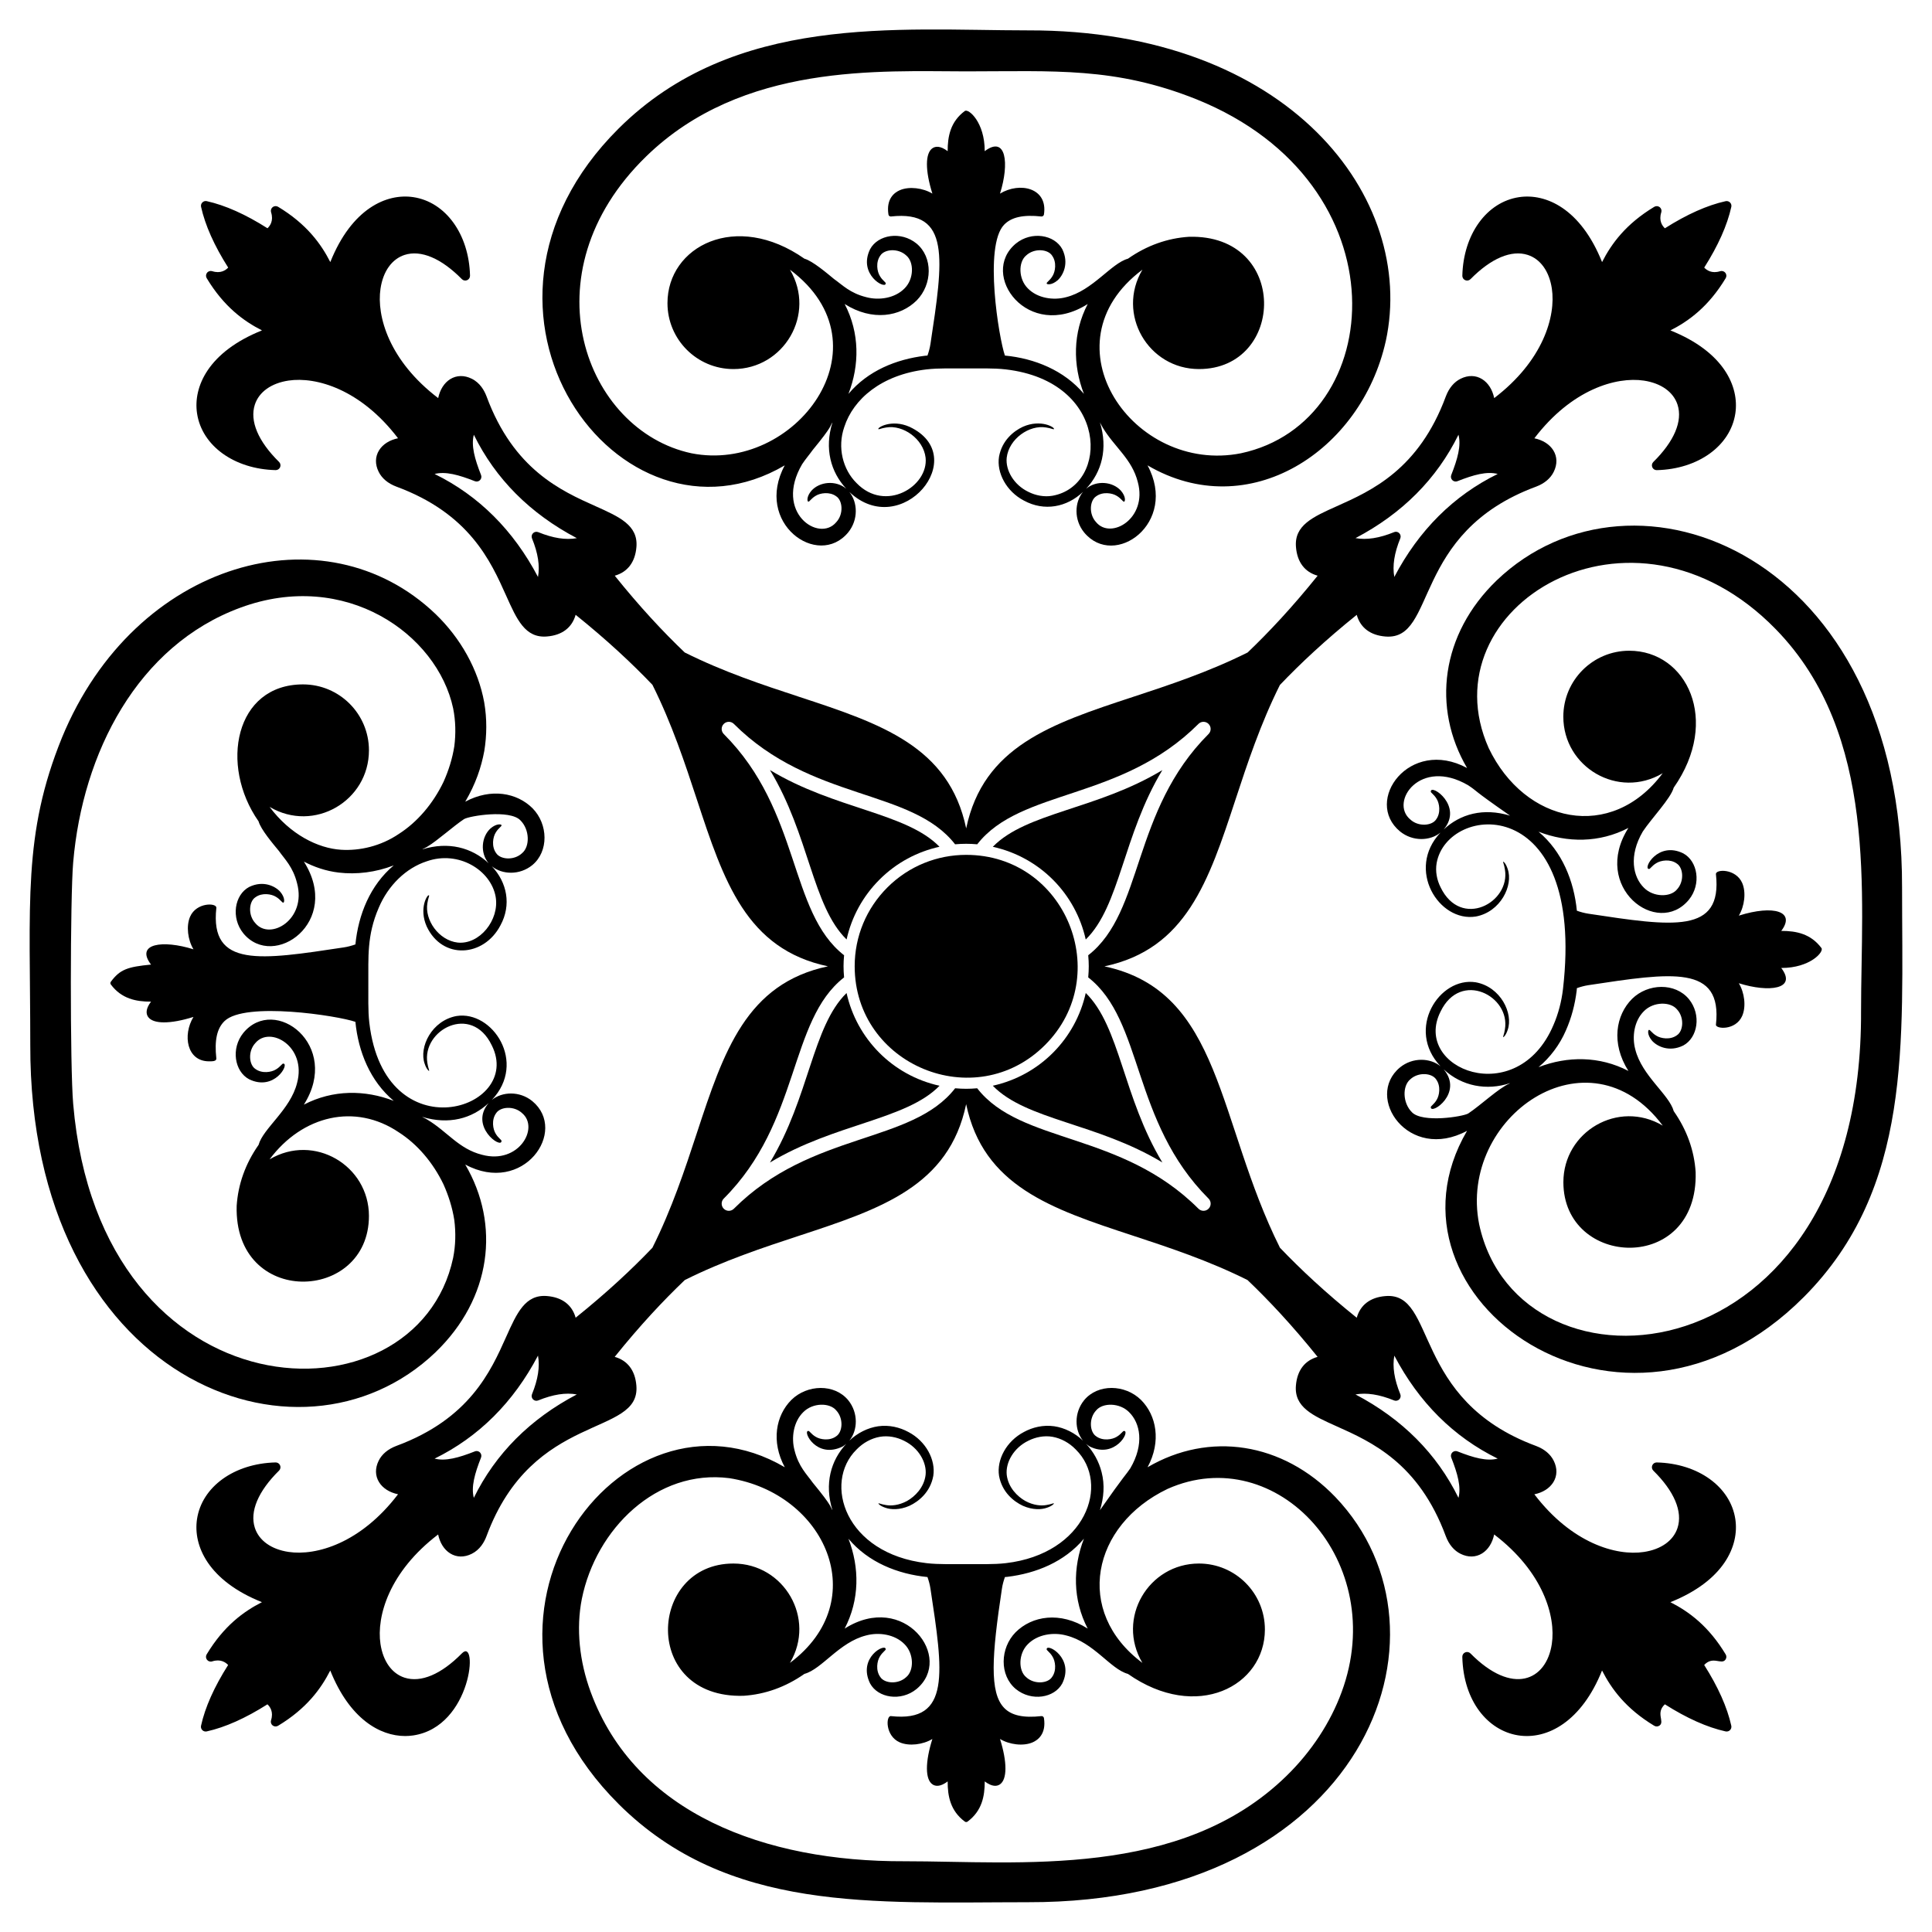
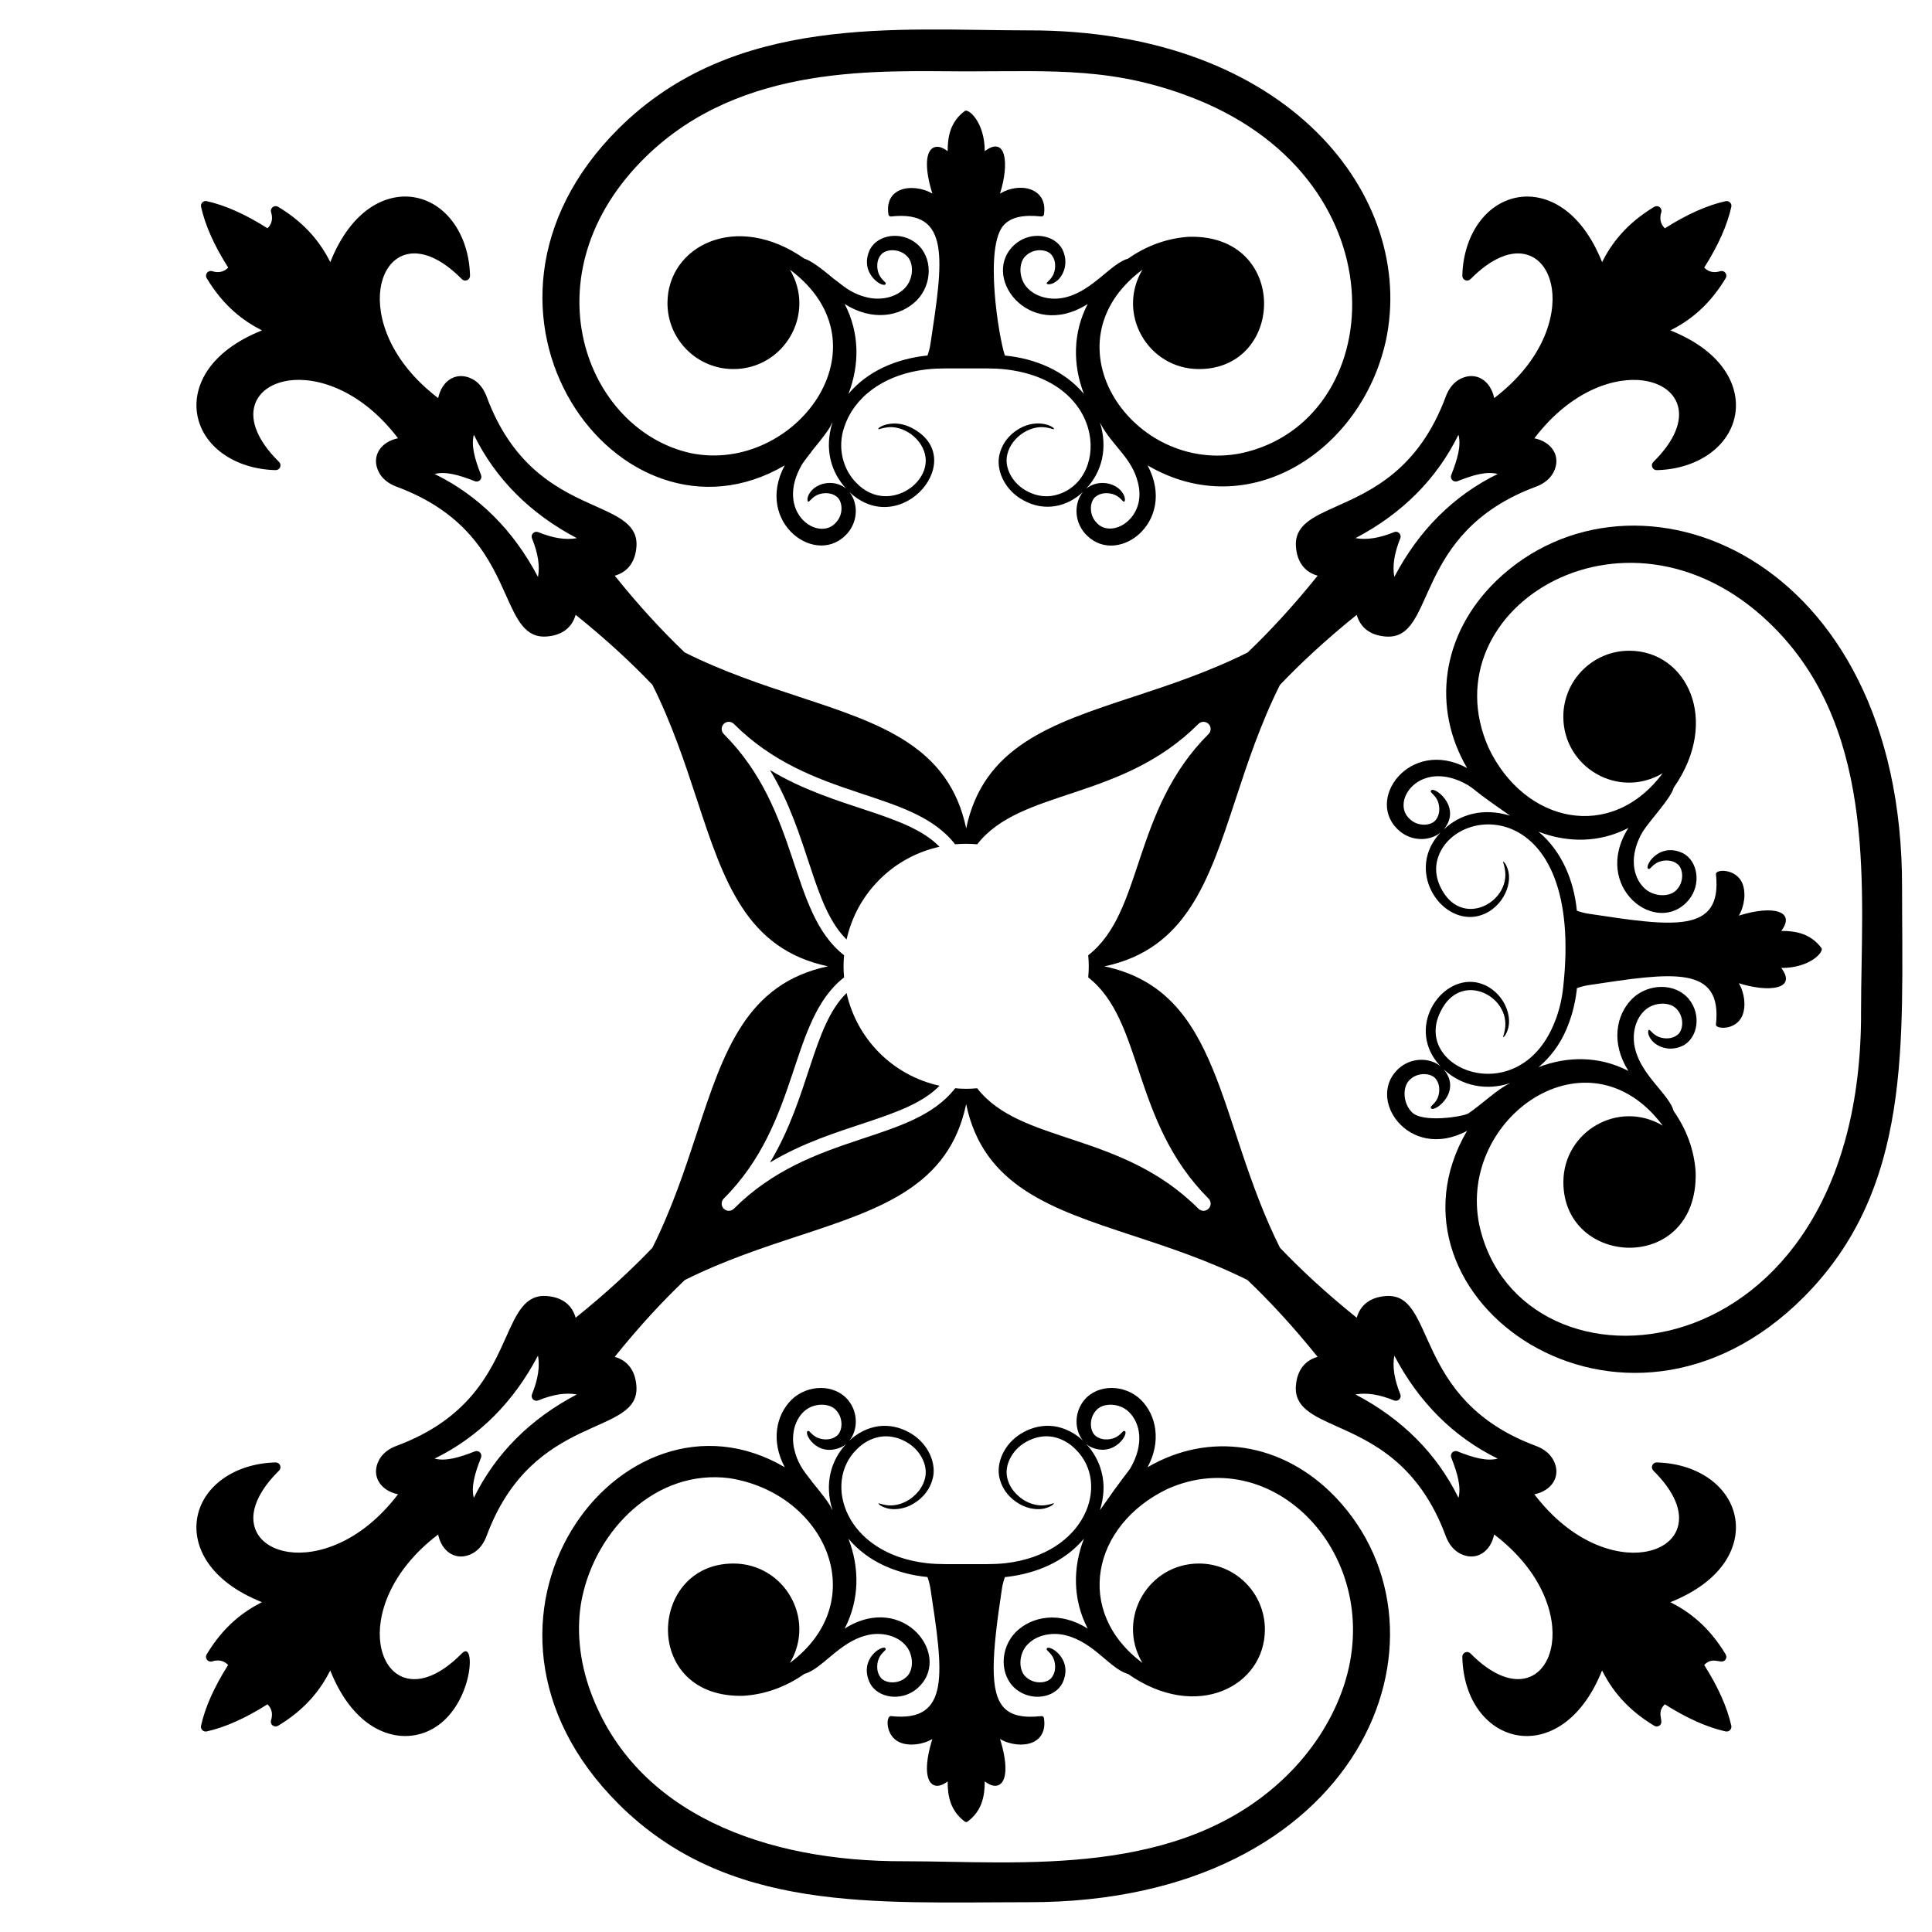
<svg xmlns="http://www.w3.org/2000/svg" fill="#000000" width="800px" height="800px" version="1.1" viewBox="144 144 512 512">
  <g>
    <path d="m622.03 487.73c28.836-28.977 26.051-67.309 26.035-108.48 0.215-88.734-71.25-116.02-107.4-81.465-14.848 14.301-17.211 33.828-7.875 49.746-15.254-8.207-27.535 8.742-17.77 16.809 3.367 2.734 7.988 2.535 10.719 0.309-9.199 9.719-0.434 23.805 9.348 22.242 6.539-1.195 10.035-8.215 8.445-12.656-0.457-1.41-1.094-1.93-1.141-1.891-0.168 0.086 0.234 0.734 0.422 2.062 1.527 8.805-11.672 15.922-17.059 4.707-0.957-1.898-1.414-4.18-1.031-6.387 2.836-15.934 39.52-18.977 33.484 33.383-0.387 3.301-1.238 6.566-2.512 9.504-9.633 22.742-37.562 11.633-29.941-3.516 5.305-11.051 18.594-4.152 17.059 4.703-0.188 1.328-0.59 1.973-0.418 2.062 0.047 0.039 0.68-0.48 1.141-1.887 1.578-4.414-1.863-11.457-8.445-12.656-9.691-1.547-18.629 12.453-9.344 22.25-2.731-2.234-7.356-2.434-10.727 0.301-9.539 7.879 2.246 25.16 17.766 16.809-25.848 44.125 41.188 92.297 89.242 44.047zm-95.434-123.91c5.231-6.238-3.344-12.137-3.418-10.086-0.098 0.336 0.824 0.734 1.551 1.992 0.723 1.141 1.164 3.656-0.133 5.422-1.098 1.703-4.707 2.027-6.863 0.016-5.559-4.609 2.602-16.531 15.363-9.047 2.84 1.887 0.508 0.691 11.082 8.039-7.113-2.137-13.176-0.441-17.582 3.664zm58.047 78.484c-11.785-6.977-26.332 1.586-26.332 14.988 0 22.762 35.809 24.449 35.051-2.668-0.371-5.703-2.301-11.156-5.805-16.152-1.207-4.426-8.438-9.348-10.195-16.379-0.902-3.348-0.309-7.574 2.32-10.145 2.492-2.519 6.988-2.559 8.73-0.457 2.012 2.156 1.688 5.766-0.016 6.863-1.762 1.301-4.277 0.855-5.422 0.133-1.258-0.727-1.656-1.648-1.992-1.551-0.246 0.008-0.531 1.277 0.848 2.891 1.305 1.453 4.488 3.09 8.246 1.246 3.852-2.066 4.863-8.152 1.504-12.293-3.637-4.402-10.852-4.215-15.062-0.074-4.289 4.285-5.652 11.715-0.973 19.105-7.641-3.977-16.152-3.969-23.816-1 3.082-2.582 5.617-5.945 7.254-9.742 1.465-3.32 2.402-6.844 2.852-10.543 0.027-0.219 0.031-0.438 0.055-0.656 0.977-0.344 1.984-0.629 3.098-0.797 22.043-3.336 35.508-5.481 33.754 10.469-0.133 1.176 5.231 1.637 6.961-2.324 1.086-2.496 0.598-6.172-0.895-8.648 7.949 2.504 15.535 1.613 11.242-4.047h0.051c7.578 0 11.332-4.273 10.602-5.277-2.824-3.789-6.688-4.547-10.59-4.547h-0.062c3.887-5.125-1.945-6.977-11.242-4.047 1.496-2.477 1.98-6.152 0.895-8.652-1.688-3.867-7.117-3.715-6.961-2.32 1.75 15.895-11.426 13.848-33.754 10.469-1.113-0.168-2.125-0.453-3.102-0.797-0.77-7.859-3.894-15.691-10.16-20.941 7.621 2.949 16.125 3 23.816-1-9.953 15.711 7.684 29.137 16.031 19.027 3.359-4.141 2.344-10.227-1.504-12.293-6.719-3.285-10.727 4.074-9.098 4.137 0.336 0.098 0.734-0.824 1.992-1.551 1.145-0.723 3.66-1.164 5.422 0.133 1.703 1.098 2.027 4.707 0.016 6.863-1.742 2.102-6.238 2.062-8.73-0.457-2.898-2.836-4.121-8.414-0.316-14.906 2.309-3.481 7.418-8.781 8.191-11.617 12.5-17.844 3.449-36.297-11.773-36.297-9.652 0-17.477 7.824-17.477 17.477 0 13.375 14.523 21.984 26.332 14.988-13.648 18.285-36.535 13.32-46.109-6.664-16.594-37.234 37.832-70.77 76.102-31.477 27.211 27.91 22.562 70.309 22.574 101.2 0.41 98.418-90.816 105.22-101.21 56.453-5.613-28.305 28.898-52.582 48.664-26.117zm-66.457-3.535c-2.519-2.492-2.559-6.984-0.457-8.73 2.156-2.012 5.766-1.688 6.863 0.016 1.297 1.762 0.855 4.277 0.133 5.422-0.727 1.258-1.648 1.656-1.551 1.992 0.074 2.016 8.715-3.789 3.414-10.09 4.852 4.523 11.434 5.699 17.582 3.668-0.051 0.035-0.098 0.066-0.148 0.105-2.883 1.238-7.578 5.711-10.93 7.934-1.434 0.84-12.105 2.547-14.906-0.316z" />
-     <path d="m259.42 502.36c14.836-14.293 17.219-33.816 7.875-49.746 15.371 8.27 27.363-8.883 17.77-16.809-3.367-2.734-7.988-2.535-10.723-0.309 9.395-9.922 0.164-23.762-9.352-22.242-6.559 1.195-10.027 8.234-8.445 12.656 0.457 1.41 1.094 1.93 1.141 1.891 0.168-0.09-0.234-0.734-0.418-2.062-1.52-8.734 11.668-15.934 17.059-4.707 8.582 17.055-28.402 28.672-32.453-5.988-0.383-3.305-0.23-6.867-0.262-10.508 0.055-6.699-0.457-12.582 2.773-20.008 2.504-5.906 7.215-10.492 12.715-12.277 8.414-2.953 17 2.344 18.254 9.406 1.062 6.152-4.297 12.758-10.094 12.129-5.012-0.602-8.766-6.004-7.996-10.453 0.188-1.324 0.59-1.973 0.418-2.062-0.395-0.359-2.731 3.434-0.613 8.227 4.172 8.93 15.152 8.145 19.551-0.262 2.961-5.43 1.758-11.402-2.285-15.668 2.731 2.234 7.356 2.434 10.727-0.301 4.402-3.637 4.215-10.852 0.074-15.062-4.109-4.113-11.008-5.422-17.844-1.746 2.789-4.758 4.242-9.105 5.047-13.426 0.68-4.137 0.738-8.531-0.02-12.914-1.578-8.66-6.215-16.965-12.902-23.406-29.316-28.02-79.617-14.262-98.992 32.754-10.434 25.695-8.418 43.621-8.402 81.43-0.211 88.594 71.152 116.11 107.4 81.465zm14.066-66.035c-5.18 6.148 3.344 12.191 3.418 10.086 0.098-0.336-0.824-0.734-1.551-1.992-0.719-1.145-1.164-3.656 0.133-5.422 1.098-1.703 4.707-2.027 6.863-0.016 4.68 3.883-0.871 13.68-10.602 11.047-6.148-1.535-9.234-6.164-14.453-9.285-0.465-0.289-0.867-0.492-1.238-0.648-0.051-0.035-0.102-0.07-0.152-0.105 7.051 2.125 13.141 0.473 17.582-3.664zm8.41-74.949c2.519 2.492 2.559 6.988 0.457 8.73-2.156 2.012-5.766 1.688-6.863-0.016-1.297-1.766-0.855-4.277-0.133-5.422 0.727-1.258 1.648-1.656 1.551-1.992-0.008-0.246-1.277-0.527-2.891 0.848-2.418 2.164-2.859 6.461-0.527 9.242-4.441-4.141-10.656-5.828-17.578-3.672 0.051-0.035 0.102-0.066 0.148-0.102 0.371-0.16 0.773-0.359 1.238-0.648 2.641-1.578 6.824-5.383 9.691-7.281 1.434-0.848 12.066-2.59 14.906 0.312zm-118.5 11.16c2.469-28.977 17.035-57.477 44.344-67.508 27.762-10.227 52.156 7.016 56.352 26.699 0.664 3.34 0.73 6.715 0.309 10.027-0.516 3.301-1.527 6.461-2.848 9.418-2.801 5.848-6.988 10.715-11.867 13.836-4.797 3.242-10.371 4.5-15.297 4.188-6.125-0.387-13.465-4.023-18.945-11.359 11.789 6.977 26.332-1.586 26.332-14.988 0-9.652-7.824-17.477-17.477-17.477-18.059 0-22.18 21.453-11.773 36.297 0.582 2.133 3.824 5.949 5.379 7.836 1.539 2.18 3.734 4.207 4.816 8.543 2.602 9.629-7.133 15.324-11.051 10.602-2.012-2.16-1.688-5.769 0.016-6.863 1.762-1.301 4.277-0.855 5.422-0.133 1.258 0.727 1.656 1.648 1.992 1.551 0.246-0.008 0.531-1.277-0.848-2.891-1.305-1.457-4.488-3.09-8.246-1.246-3.852 2.066-4.867 8.152-1.504 12.293 8.047 9.742 26.18-3.016 16.031-19.027 2.727 1.422 5.797 2.496 9.199 2.906 4.723 0.559 9.805-0.043 14.613-1.902-6.254 5.242-9.383 13.062-10.156 20.941-0.977 0.344-1.984 0.629-3.098 0.797-22.066 3.34-35.5 5.477-33.758-10.469 0.16-1.391-5.281-1.531-6.957 2.324-1.086 2.5-0.602 6.172 0.895 8.648-8.098-2.551-15.5-1.559-11.246 4.047-6.269 0.605-8.23 1.293-10.648 4.547-0.16 0.215-0.16 0.512 0 0.73 2.82 3.789 6.684 4.547 10.586 4.547h0.062c-1.496 1.969-1.301 3.242-0.809 3.992 1.309 1.996 5.934 1.984 12.051 0.055-2.922 4.824-1.766 11.766 4.117 11.766 0.832 0 2.039 0.031 1.945-0.789-0.527-4.805 0.168-7.949 2.188-9.891 5.438-5.219 30.059-1.402 34.668 0.219 0.773 7.902 3.902 15.691 10.16 20.941-7.621-2.949-16.125-3.004-23.816 1 9.949-15.711-7.68-29.145-16.031-19.027-3.359 4.141-2.344 10.227 1.504 12.293 6.719 3.285 10.73-4.082 9.098-4.137-0.336-0.098-0.734 0.824-1.992 1.551-1.145 0.723-3.66 1.164-5.422-0.133-1.703-1.098-2.027-4.707-0.016-6.863 3.891-4.688 13.676 0.891 11.051 10.602-1.766 7.059-9 12-10.195 16.379-3.516 5.016-5.434 10.477-5.805 16.152-0.746 26.953 35.051 25.711 35.051 2.672 0-13.352-14.508-21.992-26.332-14.988 8.723-11.68 22.711-14.965 34.242-7.172 4.879 3.121 9.066 7.992 11.867 13.836 1.316 2.957 2.332 6.117 2.844 9.418 0.422 3.309 0.355 6.688-0.309 10.027-9.66 45.34-93.555 42.895-100.69-40.809-0.852-9.785-0.801-54.836 0-64.008z" />
    <path d="m511.25 234.39c8.184-37.836-25.508-82.508-94.852-82.34-34.559-0.012-77.789-4.508-108.48 26.035-48.562 48.359 0.32 114.88 44.051 89.238-8.223 15.277 8.781 27.488 16.809 17.77 2.734-3.367 2.535-7.988 0.305-10.723 13.82 13.082 32.609-9.48 15.926-17.27-4.731-2.09-8.57 0.223-8.227 0.613 0.086 0.168 0.734-0.234 2.062-0.422 4.438-0.77 9.848 2.977 10.449 7.996 0.82 7.57-10.641 14.676-18.309 6.719-3.613-3.57-5.141-9.434-3.231-14.879 2.379-7.32 9.785-13.828 21.777-15.23 3.305-0.383 6.867-0.234 10.508-0.262 3.641 0.031 7.203-0.121 10.508 0.262 27.488 3.215 27.445 30.805 12.371 33.484-2.203 0.379-4.484-0.074-6.383-1.031-3.894-1.871-6.102-5.773-5.746-9.062 0.605-5.019 6.016-8.766 10.449-7.996 1.328 0.188 1.973 0.59 2.062 0.422 0.352-0.395-3.426-2.734-8.227-0.613-2.492 1.164-5.539 3.644-6.32 7.922-0.68 4.269 1.945 9.203 6.578 11.629 5.43 2.961 11.406 1.758 15.668-2.285-2.234 2.731-2.434 7.356 0.301 10.727 8.062 9.766 25.027-2.496 16.809-17.77 26.766 15.691 56.652-3.734 63.137-32.934zm-142.98 39.129c-2.754-2.324-7.062-1.898-9.234 0.527-1.379 1.613-1.094 2.883-0.848 2.891 0.336 0.098 0.734-0.824 1.992-1.551 1.141-0.723 3.66-1.164 5.422 0.133 1.703 1.098 2.027 4.707 0.016 6.863-4.551 5.488-16.566-2.531-9.047-15.363 0.922-1.391 1.973-2.594 2.816-3.785 5.34-6.481 4.566-6.375 5.223-7.297-2.176 6.945-0.461 13.156 3.66 17.582zm66.215 8.867c-2.012-2.16-1.688-5.766 0.016-6.863 1.762-1.297 4.277-0.855 5.422-0.133 1.258 0.727 1.656 1.648 1.992 1.551 0.246-0.008 0.531-1.277-0.848-2.891-2.168-2.422-6.465-2.856-9.238-0.527 4.176-4.477 5.805-10.672 3.672-17.578 0.051 0.07 0.453 0.906 0.754 1.387 3.086 5.164 7.75 8.305 9.285 14.453 2.598 9.629-7.133 15.324-11.055 10.602zm12.266-66.914c-6.969 11.762 1.555 26.332 14.988 26.332 22.988 0 23.895-35.797-2.668-35.051-5.668 0.367-11.125 2.281-16.152 5.805-4.43 1.207-9.34 8.438-16.379 10.195-3.348 0.906-7.574 0.309-10.145-2.32-2.519-2.492-2.559-6.984-0.457-8.73 2.156-2.012 5.766-1.688 6.863 0.016 1.297 1.766 0.855 4.277 0.133 5.422-0.727 1.258-1.648 1.656-1.551 1.992 0.008 0.246 1.277 0.531 2.891-0.848 1.453-1.305 3.086-4.488 1.246-8.246-2.066-3.852-8.152-4.867-12.293-1.504-9.898 8.176 3.168 26.082 19.027 16.031-3.977 7.641-3.969 16.152-1.004 23.816-5.238-6.246-13.113-9.41-20.938-10.156-1.566-4.449-5.652-29.008-0.219-34.668 1.941-2.019 5.086-2.711 9.887-2.188 0.309 0.023 0.621-0.191 0.672-0.516 1.113-7.078-6.391-8.73-11.641-5.547 2.531-8.023 1.617-15.516-4.051-11.246 0.016-7.676-4.301-11.363-5.277-10.648-3.809 2.836-4.555 6.727-4.543 10.648-1.973-1.492-3.242-1.293-3.992-0.805-1.996 1.309-1.984 5.938-0.059 12.051-2.473-1.5-6.156-1.984-8.645-0.895-1.402 0.609-3.652 2.254-2.996 6.441 0.047 0.324 0.34 0.535 0.672 0.516 15.883-1.77 13.848 11.434 10.465 33.754-0.168 1.113-0.453 2.125-0.797 3.102-0.219 0.023-0.438 0.027-0.656 0.055-7.617 0.926-15.129 3.957-20.285 10.105 2.949-7.621 3.004-16.125-1-23.82 7.336 4.648 14.781 3.356 19.105-0.973 4.141-4.207 4.328-11.426-0.074-15.062-4.141-3.359-10.227-2.344-12.293 1.504-3.281 6.707 4.078 10.734 4.137 9.098 0.098-0.336-0.824-0.734-1.551-1.992-0.719-1.145-1.164-3.656 0.133-5.422 1.098-1.703 4.707-2.027 6.863-0.016 2.102 1.742 2.062 6.238-0.457 8.73-2.57 2.625-6.797 3.223-10.145 2.32-4.332-1.082-6.312-3.238-8.547-4.816-1.812-1.496-5.691-4.793-7.836-5.379-18.18-12.734-36.297-3.262-36.297 11.773 0 9.652 7.824 17.477 17.477 17.477 13.355 0 21.988-14.508 14.988-26.332 26.902 20.098 1.305 54.098-26.109 48.648-28.137-5.996-43.941-47.559-12.031-78.641 25.547-24.906 62.215-22.574 84.84-22.566 23.422-0.008 39.422-1.227 61.031 7.402 55.352 22.324 50.617 85.527 11.777 93.805-28.52 5.66-52.43-29-26.109-48.652z" />
    <path d="m307.92 622.07c28.988 28.848 67.414 26.051 108.48 26.035 88.703 0.215 116.07-71.199 81.465-107.4-13.973-14.508-33.391-17.441-49.746-7.875 3.684-6.836 2.363-13.738-1.746-17.844-4.207-4.141-11.426-4.328-15.062 0.074-2.734 3.367-2.535 7.988-0.309 10.723-2.152-2.039-4.852-3.402-7.637-3.812-2.934-0.414-5.75 0.285-8.027 1.527-4.633 2.426-7.262 7.363-6.578 11.633 0.781 4.273 3.828 6.758 6.32 7.922 2.617 1.156 4.961 1.02 6.336 0.523 1.41-0.457 1.93-1.094 1.891-1.141-0.086-0.168-0.734 0.234-2.062 0.422-1.301 0.227-3.332 0.105-5.527-1.086-2.106-1.184-4.523-3.574-4.922-6.91-0.355-3.289 1.852-7.191 5.746-9.062 1.898-0.957 4.18-1.414 6.383-1.031 2.234 0.398 4.438 1.57 6.176 3.375 9.227 9.121 2.637 27.629-18.547 30.109-3.305 0.383-6.867 0.234-10.508 0.262-3.641-0.031-7.203 0.121-10.508-0.262-21.617-2.527-27.488-21.27-18.551-30.105 1.742-1.809 3.945-2.981 6.176-3.375 2.203-0.379 4.484 0.074 6.383 1.031 3.894 1.871 6.102 5.773 5.746 9.062-0.402 3.336-2.816 5.727-4.922 6.91-2.195 1.191-4.227 1.309-5.527 1.086-1.328-0.188-1.973-0.586-2.062-0.418-0.039 0.043 0.48 0.68 1.891 1.137 1.379 0.492 3.719 0.633 6.336-0.523 2.492-1.164 5.539-3.644 6.32-7.922 0.68-4.269-1.945-9.203-6.578-11.633-2.281-1.242-5.094-1.941-8.027-1.527-2.785 0.41-5.488 1.773-7.641 3.816 2.234-2.731 2.434-7.356-0.301-10.727-3.637-4.402-10.852-4.215-15.062-0.074-4.113 4.109-5.426 11.012-1.746 17.844-43.438-25.477-92.809 40.672-44.047 89.234zm123.91-95.434c0.312 0.262 0.625 0.523 0.988 0.719 6.707 3.281 10.73-4.074 9.098-4.137-0.336-0.098-0.734 0.824-1.992 1.551-1.145 0.719-3.66 1.164-5.422-0.133-1.703-1.098-2.027-4.707-0.016-6.863 1.742-2.102 6.238-2.062 8.73 0.457 2.938 2.875 4.113 8.426 0.316 14.906-1.066 1.605-1.523 1.758-8.039 11.082 1.043-3.344 1.312-6.727 0.441-10.098-0.734-2.887-2.199-5.438-4.106-7.484zm-74.949-8.41c2.492-2.519 6.988-2.559 8.73-0.457 2.012 2.16 1.688 5.766-0.016 6.863-1.762 1.297-4.277 0.852-5.422 0.133-1.258-0.727-1.656-1.648-1.992-1.551-1.508 0.059 2.191 7.516 9.098 4.137 0.363-0.195 0.68-0.457 0.992-0.723-4.109 4.41-5.836 10.578-3.668 17.582-0.613-0.879 0.164-0.758-5.223-7.297-1.547-2.188-3.734-4.207-4.816-8.543-0.906-3.344-0.312-7.574 2.316-10.145zm-19.617 17.5c25.461 3.981 38.215 32.422 16.082 48.957 6.973-11.77-1.57-26.332-14.988-26.332-22.699 0-24.414 35.801 2.668 35.051 5.668-0.367 11.125-2.281 16.152-5.805 4.672-1.273 9.215-8.402 16.379-10.195 3.348-0.902 7.574-0.309 10.145 2.32 2.519 2.492 2.559 6.984 0.457 8.73-2.156 2.012-5.766 1.688-6.863-0.016-1.297-1.762-0.855-4.277-0.133-5.422 0.727-1.258 1.648-1.656 1.551-1.992-0.062-1.625-7.492 2.242-4.137 9.098 2.066 3.852 8.152 4.863 12.293 1.504 10.051-8.297-3.25-26.031-19.027-16.031 3.977-7.644 3.965-16.16 1.004-23.816 5.242 6.25 13.031 9.371 20.941 10.156 0.344 0.977 0.629 1.984 0.797 3.098 3.34 22.039 5.481 35.516-10.465 33.754-1.391-0.16-1.543 5.277 2.32 6.957 2.496 1.082 6.176 0.605 8.648-0.895-1.926 6.113-1.938 10.742 0.059 12.051 0.75 0.492 2.016 0.691 3.992-0.805-0.012 3.922 0.734 7.812 4.543 10.648 0.109 0.082 0.238 0.121 0.367 0.121 0.129 0 0.254-0.039 0.367-0.121 3.809-2.832 4.559-6.727 4.547-10.648 1.98 1.496 3.246 1.297 3.992 0.805 1.992-1.309 1.98-5.934 0.055-12.051 2.473 1.496 6.144 1.98 8.648 0.895 1.402-0.609 3.652-2.258 2.996-6.441-0.047-0.324-0.367-0.555-0.672-0.516-4.801 0.531-7.949-0.164-9.887-2.188-3.914-4.074-3.266-13.828-0.578-31.566 0.168-1.113 0.453-2.125 0.797-3.098 0.219-0.023 0.434-0.027 0.652-0.055 7.633-0.93 15.137-3.965 20.285-10.105-2.957 7.644-2.996 16.137 1 23.82-7.336-4.648-14.781-3.356-19.105 0.973-4.141 4.207-4.328 11.426 0.074 15.062 4.141 3.359 10.227 2.348 12.293-1.504 3.289-6.719-4.078-10.727-4.137-9.098-0.098 0.336 0.824 0.734 1.551 1.992 0.723 1.141 1.164 3.656-0.133 5.422-1.098 1.703-4.707 2.027-6.863 0.016-2.102-1.742-2.062-6.238 0.457-8.73 2.57-2.629 6.797-3.223 10.145-2.32 7.414 1.855 11.703 8.922 16.379 10.195 18.23 12.77 36.297 3.211 36.297-11.773 0-9.652-7.824-17.477-17.477-17.477-13.352 0-21.992 14.508-14.988 26.332-18.219-13.605-13.398-36.5 6.668-46.109 28.957-12.906 58.84 19.348 46.145 53.816-2.996 8.16-8.078 15.867-14.668 22.285-28.027 27.328-70.797 22.562-101.2 22.574-36.914 0.156-71.316-12.625-83.156-44.859-2.992-8.125-3.894-16.824-2.34-24.672 3.742-18.523 19.816-34.449 39.066-31.992z" />
-     <path d="m431.73 392.98c9.113-8.906 9.836-27.57 20.305-44.895-17.363 10.484-36.031 11.191-44.93 20.324 12.547 2.777 21.945 12.508 24.625 24.57z" />
    <path d="m218.22 532.33c-0.195-0.465-0.656-0.77-1.164-0.77h-0.031c-10.969 0.27-19.527 6.449-20.816 15.035-1.062 7.066 3.004 16.324 17.207 21.996-4.856 2.473-10.105 6.293-14.648 13.836-0.273 0.449-0.238 1.02 0.09 1.434 0.324 0.414 0.879 0.586 1.375 0.422 2.211-0.711 3.578 0.262 4.223 0.957-3.688 5.805-6.106 11.215-7.18 16.094-0.094 0.422 0.035 0.859 0.34 1.168 0.305 0.305 0.742 0.43 1.168 0.34 4.883-1.082 10.289-3.496 16.09-7.18 0.695 0.648 1.664 2.012 0.957 4.223-0.16 0.5 0.008 1.051 0.418 1.375 0.414 0.324 0.992 0.359 1.438 0.09 7.543-4.547 11.363-9.793 13.836-14.648 5.117 12.797 13.141 17.363 19.848 17.363 0.734 0 1.453-0.055 2.152-0.16 15.598-2.34 17.281-26.277 12.867-21.73-5.469 5.547-10.848 7.82-15.188 6.418-3.359-1.094-5.688-4.348-6.371-8.926-1.098-7.332 2.316-19.141 15.281-29.016 0.457 2.219 1.586 4.023 3.199 5.023 1.695 1.051 3.715 1.09 5.68 0.113 2.203-1.078 3.356-3.137 3.934-4.68 12.297-33.281 40.895-26.176 39.719-39.934-0.328-4.004-2.344-6.633-5.742-7.59 6.68-8.309 12.871-14.914 18.582-20.363 10.32-5.152 20.719-8.59 30.438-11.785 21.586-7.098 39.574-13.109 44.117-34.82 4.543 21.711 22.527 27.719 44.117 34.82 9.723 3.199 20.121 6.637 30.445 11.789 5.711 5.449 11.898 12.055 18.574 20.359-3.402 0.957-5.414 3.586-5.742 7.586-0.492 5.766 4.496 8 10.812 10.828 9.176 4.106 21.742 9.727 28.91 29.117 0.828 2.207 2.188 3.824 3.926 4.672 1.969 0.973 3.992 0.941 5.688-0.113 1.613-1 2.738-2.805 3.199-5.023 12.965 9.879 16.379 21.684 15.281 29.016-1.457 9.738-10.438 13.785-21.562 2.508-0.363-0.371-0.918-0.48-1.391-0.277-0.477 0.203-0.785 0.676-0.77 1.195 0.578 23.738 26.293 30.473 37.031 3.606 2.473 4.856 6.293 10.102 13.836 14.652 0.449 0.27 1.02 0.234 1.438-0.09 1.363-1.086-1.129-3.269 1.375-5.602 5.805 3.688 11.215 6.102 16.094 7.184 0.922 0.191 1.703-0.609 1.508-1.508-1.086-4.887-3.496-10.297-7.184-16.094 2.316-2.484 4.508 0.004 5.606-1.375 0.324-0.414 0.363-0.984 0.09-1.434-4.547-7.547-9.793-11.367-14.652-13.836 14.203-5.676 18.27-14.934 17.211-22-1.289-8.582-9.848-14.766-20.816-15.031h-0.031c-0.508 0-0.965 0.305-1.164 0.77-0.203 0.477-0.094 1.031 0.273 1.395 5.551 5.465 7.828 10.859 6.418 15.188-1.094 3.363-4.344 5.688-8.922 6.371-7.324 1.109-19.137-2.32-29.016-15.281 2.223-0.457 4.019-1.582 5.023-3.199 1.051-1.691 1.09-3.707 0.113-5.676-0.852-1.742-2.469-3.102-4.684-3.938-33.168-12.254-26.234-40.902-39.934-39.719-4 0.324-6.633 2.34-7.59 5.742-8.293-6.664-14.902-12.852-20.352-18.555-16.738-33.512-15.254-67.945-46.512-74.57 21.648-4.566 27.625-22.566 34.715-44.137 3.195-9.719 6.633-20.113 11.785-30.434 5.453-5.711 12.055-11.902 20.363-18.582 0.957 3.402 3.59 5.414 7.59 5.742 13.738 1.145 6.691-27.434 39.945-39.719 2.207-0.832 3.824-2.191 4.672-3.93 0.977-1.973 0.941-3.992-0.109-5.684-1.004-1.613-2.801-2.738-5.023-3.199 9.879-12.965 21.691-16.379 29.016-15.285 4.574 0.688 7.824 3.008 8.922 6.375 1.41 4.328-0.871 9.723-6.418 15.188-0.367 0.363-0.477 0.914-0.273 1.395 0.195 0.465 0.656 0.77 1.164 0.77h0.031c10.969-0.266 19.527-6.449 20.816-15.031 1.059-7.066-3.004-16.324-17.211-22 4.856-2.469 10.102-6.289 14.652-13.836 0.273-0.449 0.238-1.023-0.09-1.434-0.328-0.414-0.883-0.582-1.375-0.422-2.215 0.707-3.582-0.27-4.223-0.957 3.684-5.797 6.098-11.207 7.18-16.09 0.094-0.422-0.035-0.863-0.34-1.168-0.305-0.301-0.742-0.43-1.168-0.34-4.879 1.078-10.289 3.496-16.094 7.184-0.688-0.637-1.668-2.004-0.957-4.227 0.16-0.5-0.008-1.051-0.418-1.375-0.418-0.324-0.988-0.359-1.438-0.09-7.543 4.547-11.363 9.789-13.836 14.648-5.676-14.195-14.93-18.27-22-17.207-8.586 1.289-14.766 9.844-15.031 20.812-0.016 0.516 0.293 0.992 0.77 1.191 0.473 0.203 1.031 0.094 1.391-0.273 5.473-5.547 10.875-7.824 15.188-6.418 3.363 1.094 5.691 4.348 6.375 8.922 1.098 7.332-2.32 19.141-15.281 29.016-0.457-2.219-1.586-4.023-3.199-5.023-1.691-1.051-3.711-1.09-5.684-0.113-1.738 0.852-3.098 2.469-3.93 4.68-7.164 19.387-19.73 25.008-28.906 29.113-6.316 2.828-11.305 5.059-10.812 10.82 0.324 4.008 2.34 6.637 5.742 7.59-6.664 8.289-12.848 14.902-18.551 20.348-10.332 5.16-20.742 8.602-30.473 11.801-21.586 7.098-39.57 13.109-44.117 34.816-4.547-21.707-22.531-27.719-44.117-34.816-9.73-3.199-20.145-6.641-30.477-11.805-5.699-5.441-11.883-12.059-18.539-20.344 3.398-0.957 5.41-3.586 5.742-7.586 0.492-5.769-4.496-8-10.812-10.828-9.176-4.106-21.742-9.727-28.91-29.117-0.578-1.539-1.73-3.598-3.926-4.672-1.973-0.973-3.992-0.938-5.688 0.109-1.613 1.004-2.738 2.805-3.199 5.027-12.965-9.879-16.379-21.688-15.281-29.016 0.684-4.578 3.008-7.828 6.371-8.926 4.32-1.395 9.715 0.867 15.188 6.418 0.359 0.367 0.914 0.48 1.391 0.273 0.477-0.199 0.785-0.676 0.77-1.191-0.266-10.965-6.445-19.523-15.027-20.812-7.066-1.066-16.324 3.012-22 17.207-2.473-4.856-6.293-10.102-13.836-14.652-0.445-0.266-1.023-0.234-1.438 0.09-0.41 0.328-0.578 0.875-0.418 1.375 0.707 2.219-0.266 3.586-0.957 4.227-5.797-3.684-11.211-6.102-16.09-7.184-0.422-0.098-0.863 0.031-1.168 0.34-0.309 0.305-0.434 0.746-0.34 1.168 1.078 4.879 3.496 10.293 7.184 16.098-0.645 0.688-2.016 1.66-4.227 0.953-0.492-0.16-1.047 0.004-1.375 0.422-0.324 0.414-0.363 0.984-0.09 1.434 4.543 7.543 9.789 11.367 14.648 13.836-14.199 5.676-18.27 14.934-17.207 21.996 1.289 8.586 9.848 14.766 20.816 15.031h0.031c0.508 0 0.965-0.305 1.164-0.77 0.203-0.477 0.094-1.031-0.273-1.395-5.551-5.465-7.828-10.859-6.422-15.188 1.098-3.363 4.348-5.688 8.926-6.375 7.332-1.098 19.145 2.324 29.016 15.285-2.223 0.457-4.023 1.582-5.023 3.195-1.051 1.691-1.094 3.707-0.113 5.68 0.852 1.742 2.469 3.102 4.684 3.934 19.383 7.164 25.004 19.727 29.109 28.902 2.828 6.316 5.043 11.309 10.824 10.816 4-0.324 6.633-2.34 7.59-5.742 8.293 6.668 14.906 12.852 20.352 18.555 5.16 10.328 8.602 20.738 11.801 30.465 7.094 21.57 13.062 39.57 34.715 44.137-21.641 4.574-27.629 22.543-34.715 44.102-3.199 9.73-6.641 20.145-11.805 30.477-5.441 5.699-12.059 11.883-20.344 18.543-0.957-3.402-3.586-5.414-7.586-5.742-5.766-0.48-8 4.496-10.828 10.816-4.106 9.176-9.727 21.738-29.117 28.906-2.207 0.832-3.824 2.188-4.676 3.93-0.977 1.977-0.938 3.992 0.113 5.684 1 1.613 2.801 2.738 5.023 3.195-9.879 12.965-21.676 16.379-29.016 15.281-4.574-0.684-7.828-3.008-8.926-6.375-1.406-4.328 0.875-9.723 6.422-15.188 0.355-0.352 0.465-0.902 0.262-1.383zm295.23-17.199c0.461 0.191 1.008 0.078 1.367-0.277 0.359-0.359 0.469-0.898 0.277-1.367-1.594-3.926-2.121-7.281-1.586-10.227 6.5 12.375 15.707 21.551 27.398 27.289-2.898 0.75-6.391-0.227-10.672-1.918-0.457-0.184-1-0.07-1.355 0.281-0.355 0.355-0.465 0.887-0.285 1.355 1.691 4.293 2.66 7.793 1.918 10.676-5.734-11.684-14.906-20.895-27.297-27.402 2.945-0.523 6.301-0.004 10.234 1.59zm17.062-255.92c0.746 2.883-0.227 6.383-1.918 10.676-0.18 0.469-0.07 1 0.285 1.355 0.355 0.355 0.895 0.469 1.355 0.281 4.281-1.691 7.773-2.672 10.672-1.918-11.684 5.731-20.895 14.91-27.398 27.289-0.535-2.945-0.012-6.301 1.586-10.227 0.191-0.469 0.082-1.008-0.277-1.367-0.242-0.242-0.562-0.371-0.891-0.371-0.16 0-0.32 0.031-0.473 0.094-3.926 1.594-7.269 2.121-10.23 1.586 12.375-6.496 21.543-15.703 27.289-27.398zm-243.88 25.816c-0.48-0.195-1.012-0.082-1.371 0.273-0.359 0.363-0.469 0.898-0.277 1.371 1.598 3.926 2.121 7.285 1.59 10.234-6.504-12.379-15.707-21.555-27.398-27.297 2.859-0.742 6.383 0.223 10.672 1.918 0.465 0.188 1.004 0.074 1.355-0.281 0.355-0.359 0.465-0.891 0.281-1.359-1.691-4.285-2.66-7.785-1.914-10.672 5.734 11.684 14.91 20.895 27.293 27.402-2.938 0.539-6.301 0.008-10.23-1.59zm49.168 176.61c20.422-20.426 17.133-47.113 31.891-58.617-0.195-2.191-0.188-3.797 0-5.867-14.727-11.48-11.41-38.145-31.887-58.629-0.371-0.371-0.555-0.855-0.555-1.34s0.184-0.969 0.555-1.34c0.738-0.742 1.941-0.742 2.68 0 20.523 20.527 47.078 17.074 58.625 31.902 1.949-0.176 3.914-0.176 5.863 0 11.539-14.82 38.133-11.406 58.625-31.902 0.738-0.742 1.941-0.742 2.68 0 0.371 0.371 0.555 0.855 0.555 1.34s-0.184 0.969-0.555 1.34c-20.469 20.473-17.109 47.109-31.887 58.629 0.188 2.113 0.191 3.703 0 5.867 14.715 11.465 11.426 38.156 31.891 58.621 0.371 0.371 0.555 0.855 0.555 1.34s-0.184 0.969-0.555 1.34c-0.371 0.371-0.855 0.555-1.34 0.555-0.484 0-0.969-0.188-1.34-0.555-20.551-20.555-47.09-17.055-58.641-31.918-2.047 0.184-3.719 0.188-5.836 0-11.523 14.832-38.109 11.387-58.641 31.922-0.371 0.371-0.855 0.555-1.34 0.555-0.484 0-0.969-0.188-1.34-0.555-0.371-0.371-0.555-0.855-0.555-1.34-0.004-0.492 0.18-0.977 0.551-1.348zm-49.227 41.613c0.531 2.945 0.012 6.305-1.59 10.234-0.191 0.469-0.082 1.008 0.277 1.371 0.359 0.355 0.887 0.469 1.371 0.273 3.926-1.594 7.289-2.125 10.227-1.586-12.379 6.5-21.547 15.707-27.293 27.402-0.746-2.887 0.223-6.387 1.914-10.672 0.184-0.469 0.074-1-0.281-1.359-0.242-0.242-0.562-0.371-0.891-0.371-0.156 0-0.316 0.031-0.461 0.09-4.297 1.695-7.793 2.656-10.672 1.918 11.684-5.738 20.895-14.914 27.398-27.301z" />
    <path d="m377.09 377.09c4.519-4.523 10.062-7.398 15.887-8.691-8.82-9.051-27.703-9.922-44.926-20.324 10.465 17.32 11.199 36 20.305 44.898 1.324-5.965 4.297-11.453 8.734-15.883z" />
-     <path d="m407.1 431.73c8.895 9.148 27.562 9.844 44.941 20.336-10.469-17.324-11.199-36.012-20.305-44.914-2.664 11.992-12.012 21.785-24.637 24.578z" />
-     <path d="m370.5 400.07c0 26.184 31.898 39.398 50.422 20.891 18.465-18.426 5.547-50.414-20.879-50.414-7.559 0-15.117 2.879-20.875 8.633-5.586 5.578-8.668 12.996-8.668 20.891z" />
    <path d="m368.35 407.16c-9.094 8.887-9.848 27.613-20.305 44.918 17.086-10.316 36.145-11.293 44.938-20.34-12.551-2.777-21.957-12.516-24.633-24.578z" />
  </g>
</svg>